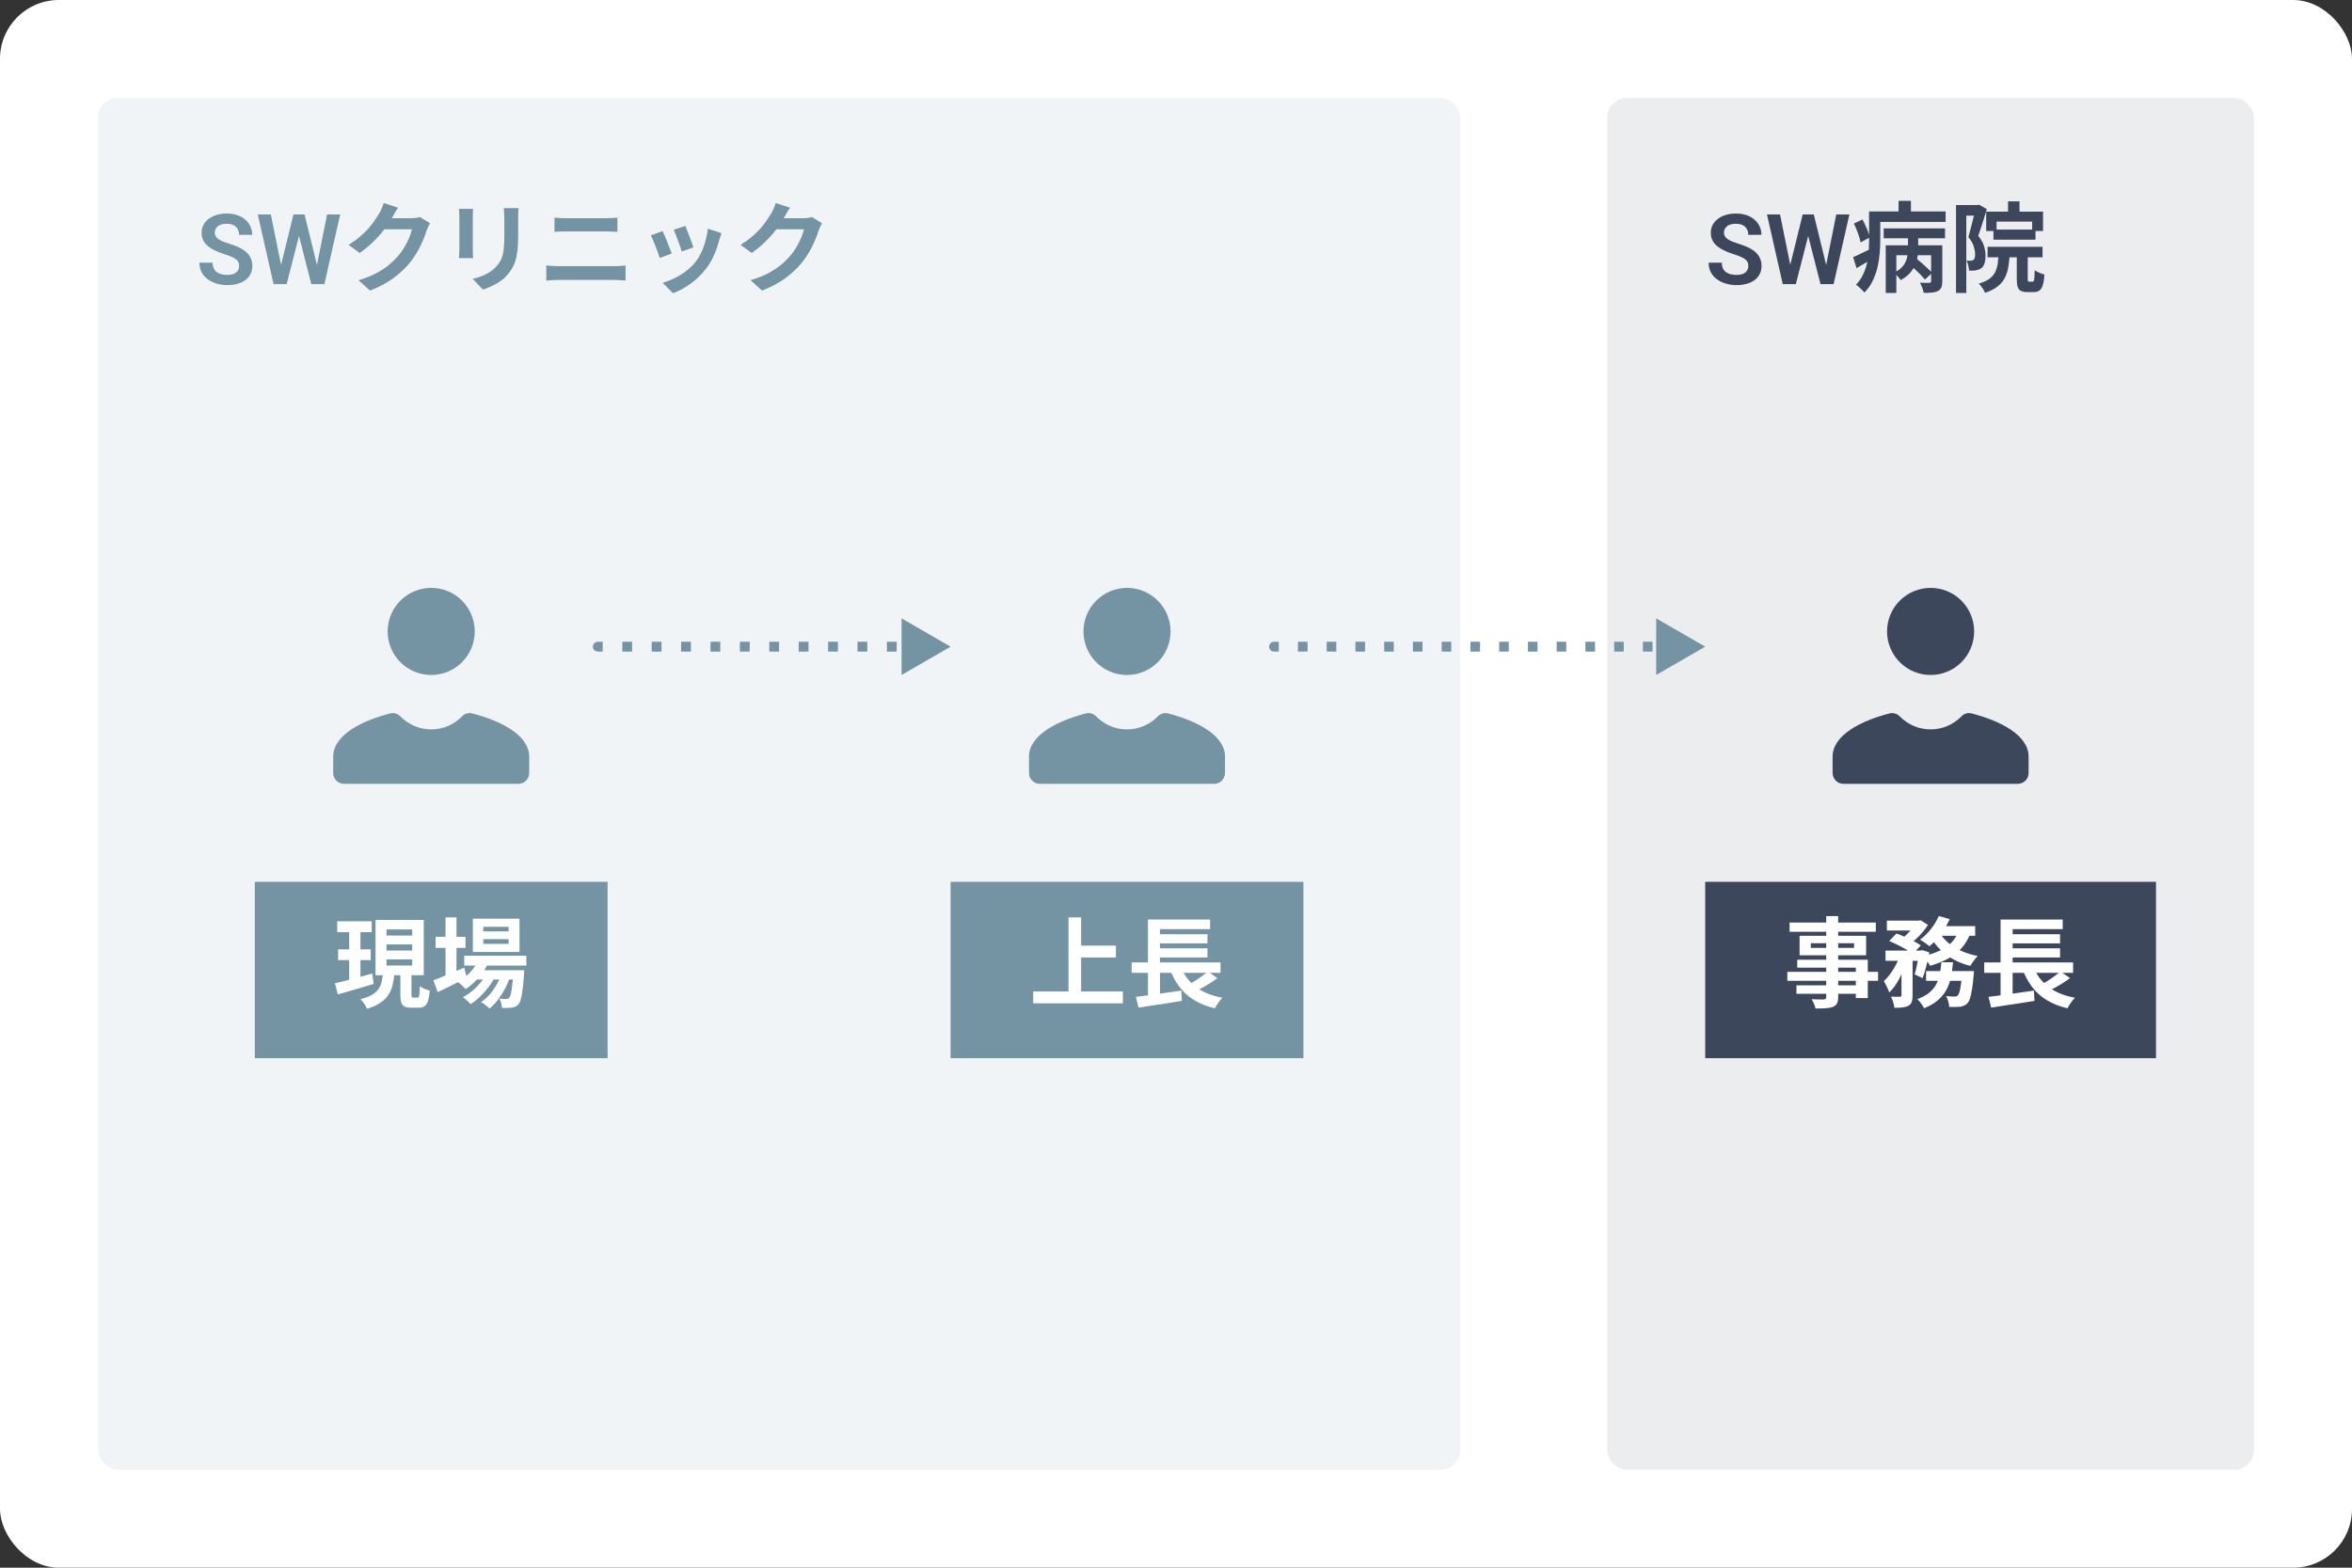
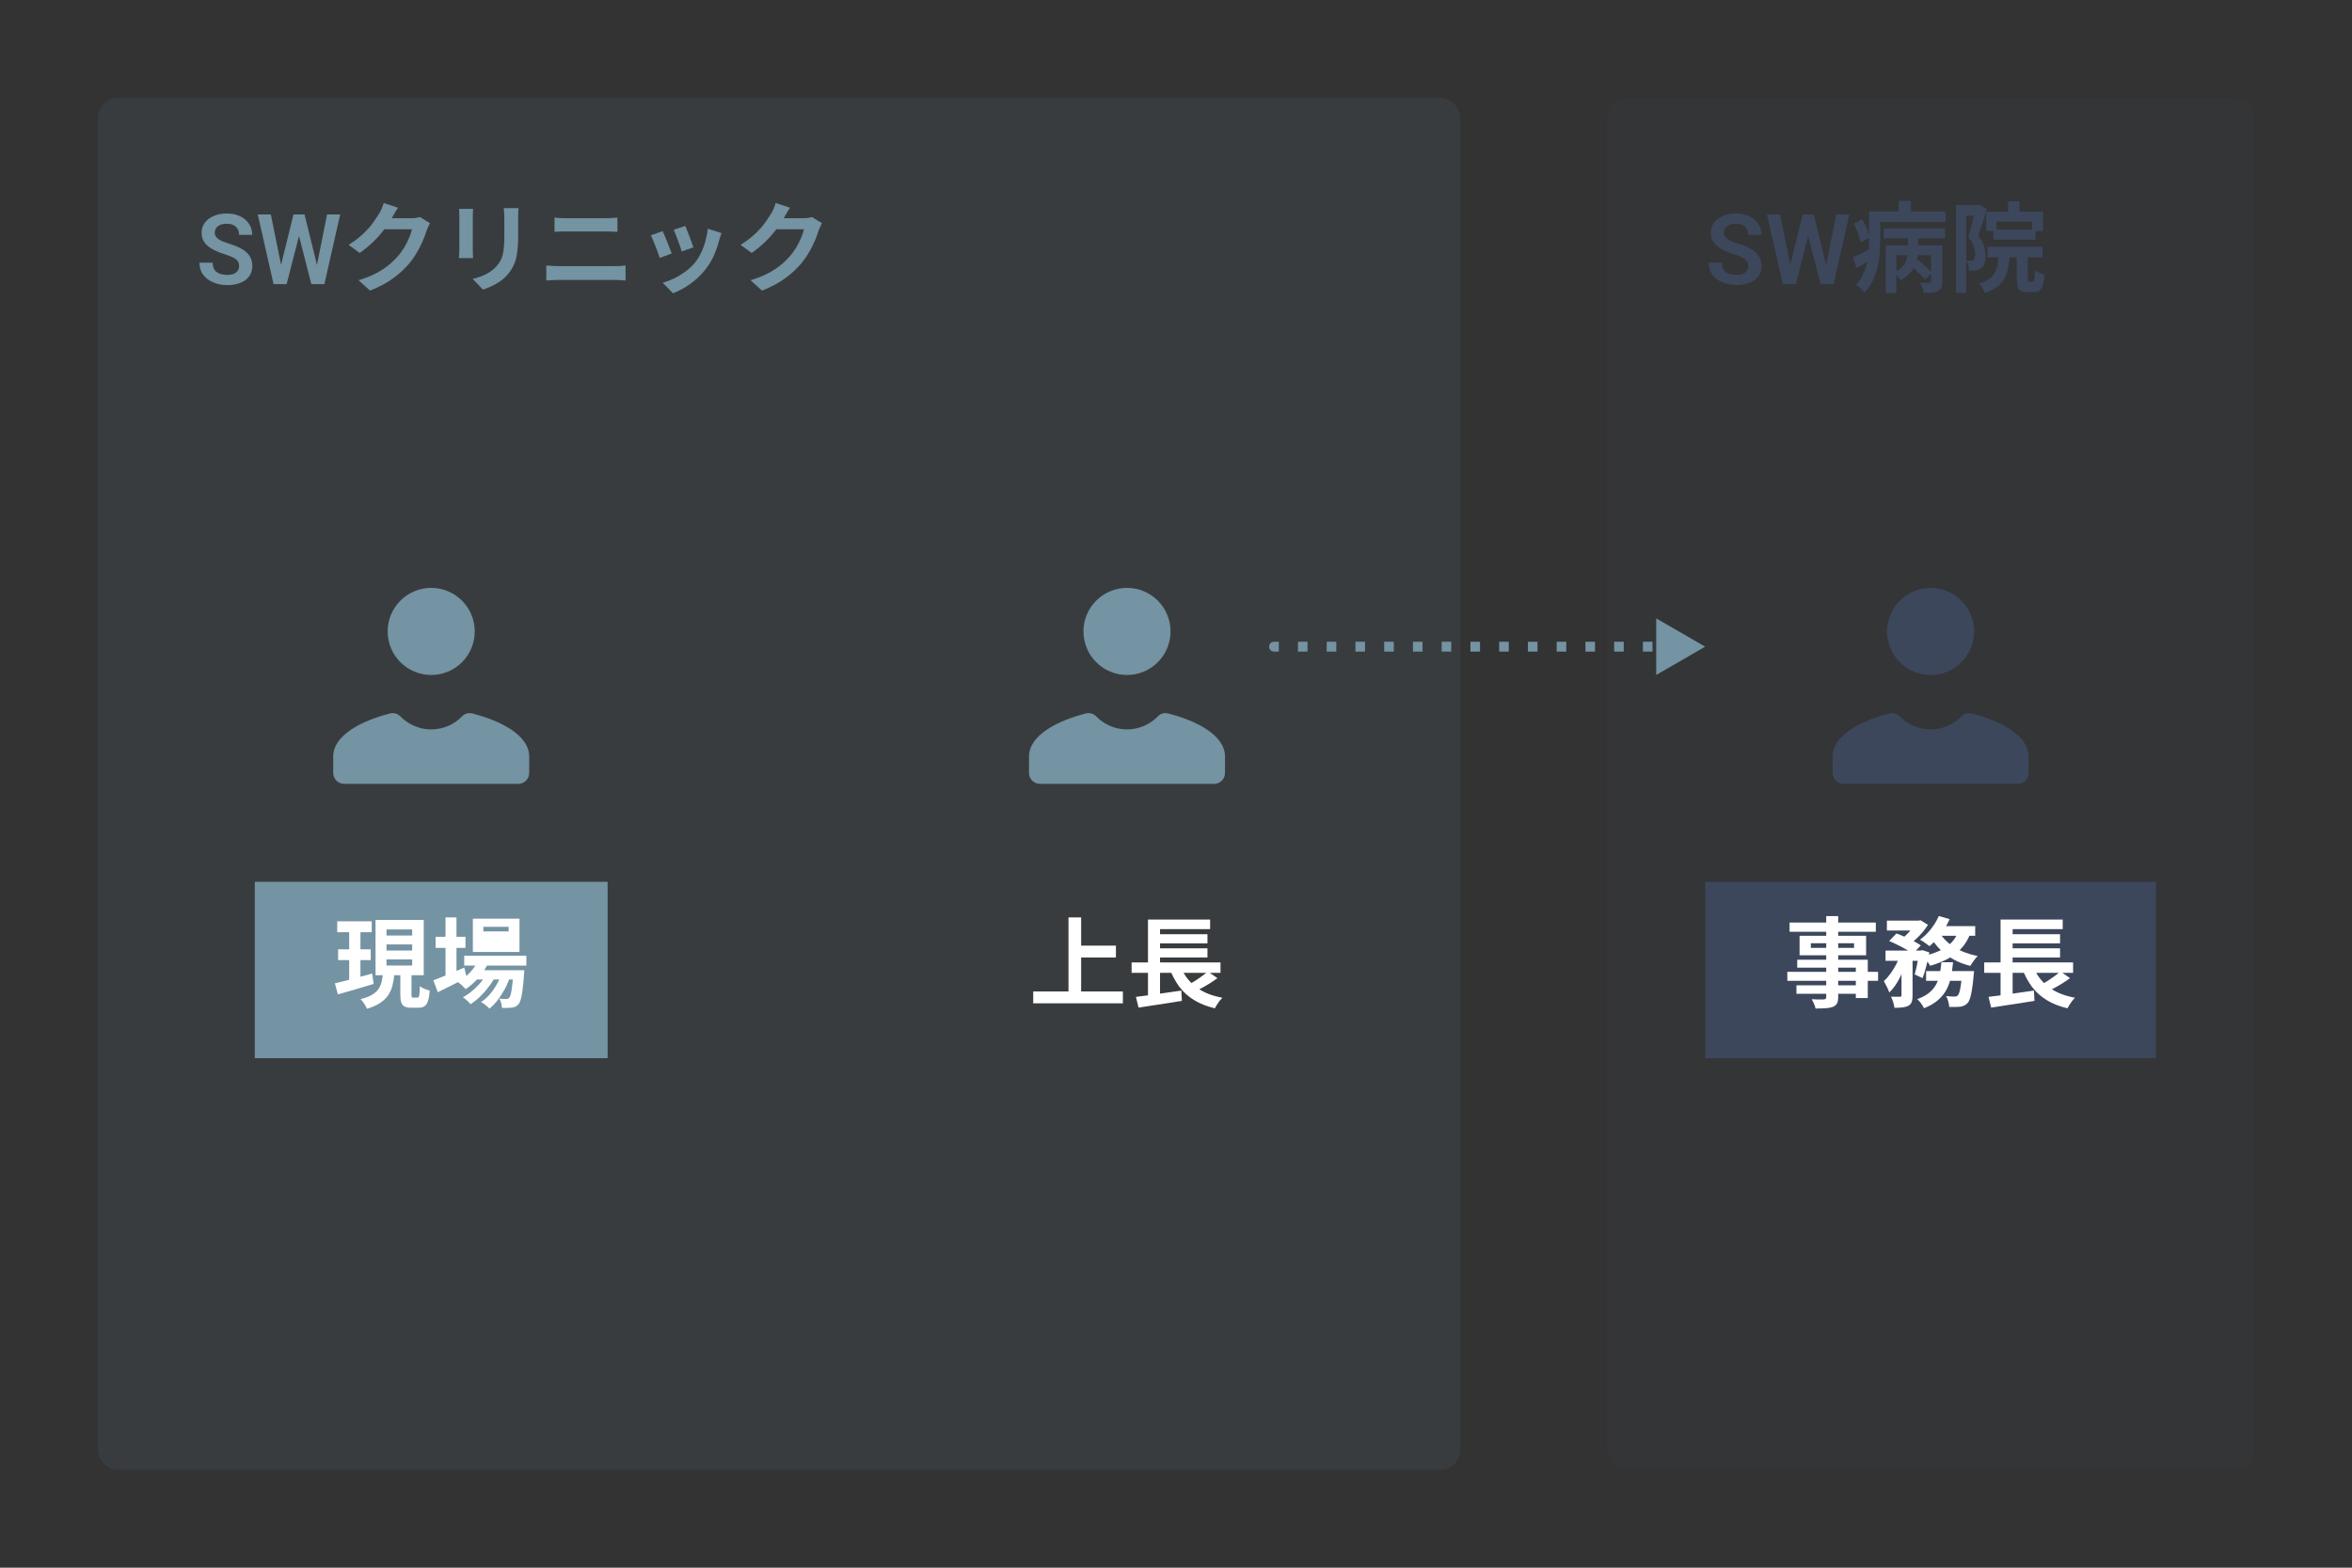
<svg xmlns="http://www.w3.org/2000/svg" width="240" height="160" viewBox="0 0 240 160" fill="none">
  <rect x="0" y="0" width="240" height="160" fill="#333333" stroke="none" />
-   <rect width="240" height="160" rx="6" fill="white" />
  <rect opacity="0.1" x="10" y="10" width="139" height="140" rx="2" fill="#7493A3" />
  <path d="M24.399 27.154C24.399 27.018 24.378 26.895 24.336 26.788C24.297 26.677 24.224 26.578 24.116 26.49C24.012 26.399 23.864 26.311 23.672 26.227C23.483 26.139 23.239 26.047 22.939 25.953C22.607 25.849 22.298 25.732 22.012 25.602C21.725 25.471 21.473 25.32 21.255 25.148C21.04 24.975 20.872 24.776 20.752 24.552C20.631 24.324 20.571 24.06 20.571 23.761C20.571 23.468 20.633 23.201 20.757 22.96C20.884 22.719 21.063 22.512 21.294 22.34C21.525 22.164 21.797 22.029 22.109 21.935C22.425 21.84 22.773 21.793 23.154 21.793C23.682 21.793 24.137 21.889 24.521 22.081C24.909 22.273 25.208 22.534 25.42 22.862C25.631 23.191 25.737 23.561 25.737 23.971H24.399C24.399 23.749 24.352 23.554 24.258 23.385C24.167 23.215 24.027 23.082 23.838 22.984C23.652 22.887 23.418 22.838 23.135 22.838C22.861 22.838 22.634 22.879 22.451 22.96C22.272 23.041 22.137 23.152 22.046 23.292C21.958 23.432 21.914 23.588 21.914 23.761C21.914 23.891 21.945 24.008 22.007 24.112C22.069 24.213 22.162 24.309 22.285 24.4C22.409 24.488 22.562 24.571 22.744 24.649C22.93 24.724 23.145 24.799 23.389 24.874C23.779 24.991 24.121 25.121 24.414 25.265C24.71 25.408 24.956 25.571 25.151 25.753C25.35 25.935 25.498 26.14 25.596 26.368C25.697 26.596 25.747 26.855 25.747 27.145C25.747 27.451 25.687 27.724 25.566 27.965C25.446 28.206 25.273 28.411 25.049 28.58C24.824 28.749 24.554 28.878 24.238 28.966C23.926 29.054 23.576 29.098 23.189 29.098C22.843 29.098 22.502 29.052 22.163 28.961C21.828 28.866 21.523 28.727 21.25 28.541C20.977 28.352 20.759 28.115 20.596 27.828C20.433 27.538 20.352 27.2 20.352 26.812H21.699C21.699 27.037 21.735 27.229 21.807 27.389C21.881 27.545 21.986 27.674 22.119 27.774C22.256 27.872 22.415 27.944 22.598 27.989C22.78 28.035 22.977 28.058 23.189 28.058C23.462 28.058 23.686 28.02 23.862 27.945C24.041 27.867 24.175 27.76 24.263 27.623C24.354 27.486 24.399 27.33 24.399 27.154ZM28.53 27.638L29.946 21.891H30.713L30.762 23.102L29.248 29H28.438L28.53 27.638ZM27.637 21.891L28.799 27.618V29H27.915L26.304 21.891H27.637ZM32.231 27.594L33.374 21.891H34.712L33.101 29H32.217L32.231 27.594ZM31.079 21.891L32.495 27.657L32.578 29H31.768L30.259 23.097L30.317 21.891H31.079ZM43.873 22.78C43.819 22.873 43.763 22.987 43.703 23.12C43.643 23.247 43.59 23.373 43.543 23.5C43.456 23.793 43.333 24.13 43.173 24.51C43.02 24.883 42.826 25.273 42.593 25.68C42.366 26.08 42.103 26.467 41.803 26.84C41.323 27.413 40.763 27.933 40.123 28.4C39.489 28.867 38.703 29.287 37.763 29.66L36.583 28.6C37.263 28.4 37.849 28.17 38.343 27.91C38.836 27.65 39.266 27.373 39.633 27.08C39.999 26.78 40.326 26.463 40.613 26.13C40.846 25.87 41.059 25.577 41.253 25.25C41.446 24.917 41.613 24.587 41.753 24.26C41.893 23.933 41.986 23.647 42.033 23.4H38.663L39.123 22.27C39.216 22.27 39.359 22.27 39.553 22.27C39.753 22.27 39.976 22.27 40.223 22.27C40.476 22.27 40.723 22.27 40.963 22.27C41.209 22.27 41.423 22.27 41.603 22.27C41.789 22.27 41.916 22.27 41.983 22.27C42.136 22.27 42.289 22.26 42.443 22.24C42.603 22.22 42.739 22.19 42.853 22.15L43.873 22.78ZM40.613 21.2C40.493 21.373 40.376 21.56 40.263 21.76C40.15 21.96 40.063 22.113 40.003 22.22C39.776 22.62 39.496 23.037 39.163 23.47C38.836 23.897 38.463 24.313 38.043 24.72C37.623 25.12 37.176 25.487 36.703 25.82L35.573 24.99C36.013 24.717 36.4 24.437 36.733 24.15C37.073 23.863 37.366 23.58 37.613 23.3C37.859 23.013 38.069 22.74 38.243 22.48C38.423 22.213 38.576 21.977 38.703 21.77C38.783 21.643 38.866 21.48 38.953 21.28C39.039 21.073 39.106 20.887 39.153 20.72L40.613 21.2ZM52.913 21.24C52.906 21.38 52.896 21.533 52.883 21.7C52.876 21.86 52.873 22.04 52.873 22.24C52.873 22.413 52.873 22.623 52.873 22.87C52.873 23.117 52.873 23.363 52.873 23.61C52.873 23.85 52.873 24.053 52.873 24.22C52.873 24.753 52.846 25.22 52.793 25.62C52.746 26.02 52.673 26.37 52.573 26.67C52.473 26.97 52.349 27.237 52.203 27.47C52.063 27.697 51.9 27.913 51.713 28.12C51.493 28.36 51.239 28.577 50.953 28.77C50.666 28.957 50.376 29.113 50.083 29.24C49.796 29.373 49.529 29.48 49.283 29.56L48.233 28.46C48.733 28.347 49.183 28.19 49.583 27.99C49.989 27.783 50.343 27.52 50.643 27.2C50.816 27.007 50.956 26.813 51.063 26.62C51.169 26.427 51.249 26.213 51.303 25.98C51.363 25.74 51.403 25.47 51.423 25.17C51.45 24.87 51.463 24.527 51.463 24.14C51.463 23.967 51.463 23.76 51.463 23.52C51.463 23.28 51.463 23.043 51.463 22.81C51.463 22.577 51.463 22.387 51.463 22.24C51.463 22.04 51.456 21.86 51.443 21.7C51.436 21.533 51.423 21.38 51.403 21.24H52.913ZM48.273 21.32C48.266 21.44 48.26 21.56 48.253 21.68C48.246 21.793 48.243 21.93 48.243 22.09C48.243 22.163 48.243 22.283 48.243 22.45C48.243 22.617 48.243 22.813 48.243 23.04C48.243 23.26 48.243 23.493 48.243 23.74C48.243 23.98 48.243 24.213 48.243 24.44C48.243 24.667 48.243 24.873 48.243 25.06C48.243 25.24 48.243 25.377 48.243 25.47C48.243 25.597 48.246 25.743 48.253 25.91C48.26 26.077 48.266 26.22 48.273 26.34H46.823C46.83 26.247 46.84 26.113 46.853 25.94C46.866 25.767 46.873 25.607 46.873 25.46C46.873 25.367 46.873 25.23 46.873 25.05C46.873 24.87 46.873 24.667 46.873 24.44C46.873 24.207 46.873 23.97 46.873 23.73C46.873 23.483 46.873 23.25 46.873 23.03C46.873 22.81 46.873 22.617 46.873 22.45C46.873 22.283 46.873 22.163 46.873 22.09C46.873 21.997 46.87 21.877 46.863 21.73C46.856 21.577 46.846 21.44 46.833 21.32H48.273ZM56.583 22.21C56.763 22.23 56.959 22.247 57.173 22.26C57.393 22.267 57.586 22.27 57.753 22.27C57.893 22.27 58.08 22.27 58.313 22.27C58.546 22.27 58.803 22.27 59.083 22.27C59.363 22.27 59.646 22.27 59.933 22.27C60.226 22.27 60.503 22.27 60.763 22.27C61.029 22.27 61.263 22.27 61.463 22.27C61.663 22.27 61.806 22.27 61.893 22.27C62.093 22.27 62.293 22.263 62.493 22.25C62.693 22.237 62.863 22.223 63.003 22.21V23.66C62.863 23.653 62.686 23.647 62.473 23.64C62.26 23.627 62.066 23.62 61.893 23.62C61.806 23.62 61.656 23.62 61.443 23.62C61.236 23.62 60.993 23.62 60.713 23.62C60.433 23.62 60.139 23.62 59.833 23.62C59.533 23.62 59.243 23.62 58.963 23.62C58.683 23.62 58.436 23.62 58.223 23.62C58.01 23.62 57.856 23.62 57.763 23.62C57.569 23.62 57.366 23.623 57.153 23.63C56.94 23.637 56.749 23.647 56.583 23.66V22.21ZM55.743 27.1C55.943 27.113 56.15 27.127 56.363 27.14C56.583 27.153 56.793 27.16 56.993 27.16C57.08 27.16 57.239 27.16 57.473 27.16C57.706 27.16 57.98 27.16 58.293 27.16C58.613 27.16 58.956 27.16 59.323 27.16C59.69 27.16 60.053 27.16 60.413 27.16C60.779 27.16 61.12 27.16 61.433 27.16C61.753 27.16 62.026 27.16 62.253 27.16C62.486 27.16 62.646 27.16 62.733 27.16C62.906 27.16 63.09 27.157 63.283 27.15C63.483 27.137 63.666 27.12 63.833 27.1V28.63C63.66 28.61 63.469 28.597 63.263 28.59C63.056 28.577 62.88 28.57 62.733 28.57C62.646 28.57 62.486 28.57 62.253 28.57C62.026 28.57 61.753 28.57 61.433 28.57C61.12 28.57 60.779 28.57 60.413 28.57C60.053 28.57 59.69 28.57 59.323 28.57C58.956 28.57 58.613 28.57 58.293 28.57C57.98 28.57 57.706 28.57 57.473 28.57C57.239 28.57 57.08 28.57 56.993 28.57C56.793 28.57 56.58 28.577 56.353 28.59C56.133 28.597 55.929 28.61 55.743 28.63V27.1ZM69.933 23.06C69.98 23.167 70.04 23.32 70.113 23.52C70.193 23.713 70.276 23.923 70.363 24.15C70.45 24.37 70.526 24.58 70.593 24.78C70.659 24.98 70.713 25.137 70.753 25.25L69.553 25.67C69.526 25.543 69.48 25.383 69.413 25.19C69.346 24.997 69.273 24.793 69.193 24.58C69.113 24.36 69.033 24.15 68.953 23.95C68.873 23.75 68.803 23.583 68.743 23.45L69.933 23.06ZM73.623 23.79C73.57 23.95 73.523 24.087 73.483 24.2C73.45 24.313 73.416 24.42 73.383 24.52C73.256 25.027 73.083 25.533 72.863 26.04C72.643 26.54 72.363 27.01 72.023 27.45C71.556 28.05 71.026 28.56 70.433 28.98C69.846 29.393 69.26 29.71 68.673 29.93L67.623 28.86C67.99 28.76 68.376 28.613 68.783 28.42C69.189 28.22 69.583 27.98 69.963 27.7C70.343 27.42 70.669 27.11 70.943 26.77C71.169 26.483 71.37 26.157 71.543 25.79C71.723 25.417 71.87 25.02 71.983 24.6C72.103 24.173 72.183 23.753 72.223 23.34L73.623 23.79ZM67.613 23.59C67.68 23.717 67.753 23.88 67.833 24.08C67.919 24.28 68.006 24.49 68.093 24.71C68.18 24.93 68.263 25.143 68.343 25.35C68.43 25.557 68.496 25.73 68.543 25.87L67.323 26.33C67.283 26.197 67.223 26.023 67.143 25.81C67.07 25.597 66.986 25.373 66.893 25.14C66.799 24.9 66.71 24.68 66.623 24.48C66.543 24.28 66.473 24.127 66.413 24.02L67.613 23.59ZM83.873 22.78C83.82 22.873 83.763 22.987 83.703 23.12C83.643 23.247 83.59 23.373 83.543 23.5C83.456 23.793 83.333 24.13 83.173 24.51C83.019 24.883 82.826 25.273 82.593 25.68C82.366 26.08 82.103 26.467 81.803 26.84C81.323 27.413 80.763 27.933 80.123 28.4C79.49 28.867 78.703 29.287 77.763 29.66L76.583 28.6C77.263 28.4 77.85 28.17 78.343 27.91C78.836 27.65 79.266 27.373 79.633 27.08C79.999 26.78 80.326 26.463 80.613 26.13C80.846 25.87 81.059 25.577 81.253 25.25C81.446 24.917 81.613 24.587 81.753 24.26C81.893 23.933 81.986 23.647 82.033 23.4H78.663L79.123 22.27C79.216 22.27 79.359 22.27 79.553 22.27C79.753 22.27 79.976 22.27 80.223 22.27C80.476 22.27 80.723 22.27 80.963 22.27C81.21 22.27 81.423 22.27 81.603 22.27C81.79 22.27 81.916 22.27 81.983 22.27C82.136 22.27 82.29 22.26 82.443 22.24C82.603 22.22 82.74 22.19 82.853 22.15L83.873 22.78ZM80.613 21.2C80.493 21.373 80.376 21.56 80.263 21.76C80.15 21.96 80.063 22.113 80.003 22.22C79.776 22.62 79.496 23.037 79.163 23.47C78.836 23.897 78.463 24.313 78.043 24.72C77.623 25.12 77.176 25.487 76.703 25.82L75.573 24.99C76.013 24.717 76.4 24.437 76.733 24.15C77.073 23.863 77.366 23.58 77.613 23.3C77.859 23.013 78.07 22.74 78.243 22.48C78.423 22.213 78.576 21.977 78.703 21.77C78.783 21.643 78.866 21.48 78.953 21.28C79.04 21.073 79.106 20.887 79.153 20.72L80.613 21.2Z" fill="#7493A3" />
  <rect opacity="0.1" x="164" y="10" width="66" height="140" rx="2" fill="#3C475C" />
  <path d="M178.399 27.154C178.399 27.018 178.378 26.895 178.336 26.788C178.297 26.677 178.224 26.578 178.116 26.49C178.012 26.399 177.864 26.311 177.672 26.227C177.483 26.139 177.239 26.047 176.939 25.953C176.607 25.849 176.298 25.732 176.012 25.602C175.725 25.471 175.473 25.32 175.255 25.148C175.04 24.975 174.872 24.776 174.752 24.552C174.632 24.324 174.571 24.06 174.571 23.761C174.571 23.468 174.633 23.201 174.757 22.96C174.884 22.719 175.063 22.512 175.294 22.34C175.525 22.164 175.797 22.029 176.109 21.935C176.425 21.84 176.773 21.793 177.154 21.793C177.682 21.793 178.137 21.889 178.521 22.081C178.909 22.273 179.208 22.534 179.42 22.862C179.632 23.191 179.737 23.561 179.737 23.971H178.399C178.399 23.749 178.352 23.554 178.258 23.385C178.167 23.215 178.027 23.082 177.838 22.984C177.652 22.887 177.418 22.838 177.135 22.838C176.861 22.838 176.633 22.879 176.451 22.96C176.272 23.041 176.137 23.152 176.046 23.292C175.958 23.432 175.914 23.588 175.914 23.761C175.914 23.891 175.945 24.008 176.007 24.112C176.069 24.213 176.161 24.309 176.285 24.4C176.409 24.488 176.562 24.571 176.744 24.649C176.93 24.724 177.145 24.799 177.389 24.874C177.779 24.991 178.121 25.121 178.414 25.265C178.71 25.408 178.956 25.571 179.151 25.753C179.35 25.935 179.498 26.14 179.596 26.368C179.697 26.596 179.747 26.855 179.747 27.145C179.747 27.451 179.687 27.724 179.566 27.965C179.446 28.206 179.273 28.411 179.049 28.58C178.824 28.749 178.554 28.878 178.238 28.966C177.926 29.054 177.576 29.098 177.188 29.098C176.843 29.098 176.502 29.052 176.163 28.961C175.828 28.866 175.523 28.727 175.25 28.541C174.977 28.352 174.758 28.115 174.596 27.828C174.433 27.538 174.352 27.2 174.352 26.812H175.699C175.699 27.037 175.735 27.229 175.807 27.389C175.882 27.545 175.986 27.674 176.119 27.774C176.256 27.872 176.415 27.944 176.598 27.989C176.78 28.035 176.977 28.058 177.188 28.058C177.462 28.058 177.687 28.02 177.862 27.945C178.041 27.867 178.175 27.76 178.263 27.623C178.354 27.486 178.399 27.33 178.399 27.154ZM182.53 27.638L183.946 21.891H184.713L184.762 23.102L183.248 29H182.438L182.53 27.638ZM181.637 21.891L182.799 27.618V29H181.915L180.304 21.891H181.637ZM186.231 27.594L187.374 21.891H188.712L187.101 29H186.217L186.231 27.594ZM185.079 21.891L186.495 27.657L186.578 29H185.768L184.259 23.097L184.317 21.891H185.079ZM192.213 23.31H198.473V24.32H192.213V23.31ZM194.823 26.96L195.523 26.36C195.709 26.507 195.903 26.67 196.103 26.85C196.309 27.03 196.506 27.21 196.693 27.39C196.886 27.563 197.039 27.717 197.153 27.85L196.423 28.53C196.309 28.39 196.163 28.227 195.983 28.04C195.803 27.853 195.609 27.667 195.403 27.48C195.203 27.293 195.009 27.12 194.823 26.96ZM192.423 25.04H197.513V26.05H193.503V29.9H192.423V25.04ZM197.053 25.04H198.193V28.73C198.193 28.983 198.159 29.187 198.093 29.34C198.033 29.493 197.916 29.613 197.743 29.7C197.569 29.787 197.363 29.84 197.123 29.86C196.889 29.887 196.613 29.897 196.293 29.89C196.273 29.737 196.223 29.56 196.143 29.36C196.069 29.16 195.993 28.99 195.913 28.85C196.113 28.857 196.306 28.863 196.493 28.87C196.686 28.87 196.813 28.867 196.873 28.86C196.939 28.86 196.986 28.85 197.013 28.83C197.039 28.803 197.053 28.763 197.053 28.71V25.04ZM194.693 23.65H195.733V25.43C195.733 25.703 195.706 25.983 195.653 26.27C195.606 26.557 195.516 26.84 195.383 27.12C195.256 27.4 195.076 27.667 194.843 27.92C194.609 28.167 194.309 28.39 193.943 28.59C193.876 28.477 193.773 28.343 193.633 28.19C193.499 28.037 193.376 27.913 193.263 27.82C193.583 27.68 193.836 27.513 194.023 27.32C194.216 27.127 194.359 26.923 194.453 26.71C194.553 26.49 194.616 26.27 194.643 26.05C194.676 25.83 194.693 25.62 194.693 25.42V23.65ZM191.373 21.58H198.533V22.65H191.373V21.58ZM190.723 21.58H191.863V24.57C191.863 24.97 191.843 25.407 191.803 25.88C191.763 26.353 191.686 26.83 191.573 27.31C191.459 27.783 191.296 28.24 191.083 28.68C190.869 29.12 190.589 29.513 190.243 29.86C190.189 29.78 190.106 29.687 189.993 29.58C189.886 29.473 189.776 29.37 189.663 29.27C189.556 29.17 189.463 29.1 189.383 29.06C189.689 28.747 189.929 28.403 190.103 28.03C190.283 27.657 190.416 27.273 190.503 26.88C190.596 26.48 190.656 26.083 190.683 25.69C190.709 25.29 190.723 24.913 190.723 24.56V21.58ZM193.733 20.5H194.993V22.29H193.733V20.5ZM189.173 22.82L190.043 22.4C190.209 22.687 190.363 23.003 190.503 23.35C190.643 23.69 190.736 23.987 190.783 24.24L189.853 24.74C189.826 24.567 189.776 24.37 189.703 24.15C189.636 23.93 189.556 23.707 189.463 23.48C189.376 23.247 189.279 23.027 189.173 22.82ZM189.093 26.24C189.333 26.147 189.613 26.02 189.933 25.86C190.259 25.7 190.596 25.537 190.943 25.37L191.223 26.31C190.929 26.49 190.629 26.67 190.323 26.85C190.023 27.03 189.729 27.203 189.443 27.37L189.093 26.24ZM204.903 20.55H206.073V22.13H204.903V20.55ZM202.673 21.6H208.473V23.58H207.363V22.62H203.733V23.58H202.673V21.6ZM203.413 23.43H207.703V24.46H203.413V23.43ZM202.813 25.19H208.423V26.26H202.813V25.19ZM203.943 25.7H205.083C205.063 26.24 205.016 26.73 204.943 27.17C204.876 27.603 204.756 27.993 204.583 28.34C204.416 28.68 204.169 28.977 203.843 29.23C203.516 29.49 203.086 29.71 202.553 29.89C202.519 29.79 202.466 29.68 202.393 29.56C202.326 29.447 202.249 29.333 202.163 29.22C202.076 29.107 201.993 29.017 201.913 28.95C202.366 28.817 202.726 28.653 202.993 28.46C203.259 28.267 203.456 28.04 203.583 27.78C203.716 27.513 203.806 27.21 203.853 26.87C203.899 26.523 203.929 26.133 203.943 25.7ZM205.793 25.58H206.913V28.42C206.913 28.573 206.919 28.667 206.933 28.7C206.953 28.733 206.999 28.75 207.073 28.75C207.093 28.75 207.126 28.75 207.173 28.75C207.219 28.75 207.263 28.75 207.303 28.75C207.349 28.75 207.386 28.75 207.413 28.75C207.459 28.75 207.496 28.723 207.523 28.67C207.556 28.617 207.579 28.507 207.593 28.34C207.606 28.167 207.616 27.91 207.623 27.57C207.696 27.63 207.789 27.69 207.903 27.75C208.023 27.81 208.146 27.863 208.273 27.91C208.406 27.957 208.519 27.993 208.613 28.02C208.586 28.487 208.529 28.85 208.443 29.11C208.363 29.37 208.249 29.55 208.103 29.65C207.963 29.757 207.773 29.81 207.533 29.81C207.493 29.81 207.443 29.81 207.383 29.81C207.323 29.81 207.259 29.81 207.193 29.81C207.133 29.81 207.073 29.81 207.013 29.81C206.953 29.81 206.903 29.81 206.863 29.81C206.576 29.81 206.353 29.767 206.193 29.68C206.039 29.593 205.933 29.447 205.873 29.24C205.819 29.04 205.793 28.77 205.793 28.43V25.58ZM199.593 20.93H201.953V22.01H200.643V29.9H199.593V20.93ZM201.593 20.93H201.783L201.953 20.89L202.733 21.34C202.653 21.62 202.563 21.923 202.463 22.25C202.363 22.577 202.259 22.897 202.153 23.21C202.053 23.523 201.956 23.81 201.863 24.07C202.169 24.45 202.369 24.81 202.463 25.15C202.556 25.49 202.603 25.807 202.603 26.1C202.603 26.42 202.566 26.687 202.493 26.9C202.426 27.113 202.313 27.277 202.153 27.39C202.073 27.443 201.983 27.487 201.883 27.52C201.789 27.553 201.689 27.58 201.583 27.6C201.396 27.62 201.176 27.627 200.923 27.62C200.916 27.48 200.889 27.31 200.843 27.11C200.803 26.91 200.743 26.74 200.663 26.6C200.756 26.607 200.836 26.61 200.903 26.61C200.976 26.61 201.043 26.61 201.103 26.61C201.223 26.603 201.316 26.573 201.383 26.52C201.443 26.473 201.483 26.403 201.503 26.31C201.529 26.21 201.543 26.09 201.543 25.95C201.543 25.717 201.496 25.45 201.403 25.15C201.316 24.85 201.133 24.533 200.853 24.2C200.919 23.973 200.986 23.727 201.053 23.46C201.126 23.187 201.196 22.913 201.263 22.64C201.336 22.367 201.399 22.113 201.453 21.88C201.513 21.64 201.559 21.44 201.593 21.28V20.93Z" fill="#3C475C" />
  <path d="M44 60C42.821 60 41.691 60.468 40.857 61.302C40.024 62.135 39.556 63.266 39.556 64.444C39.556 65.623 40.024 66.754 40.857 67.587C41.691 68.421 42.821 68.889 44 68.889C45.179 68.889 46.309 68.421 47.143 67.587C47.976 66.754 48.444 65.623 48.444 64.444C48.444 63.266 47.976 62.135 47.143 61.302C46.309 60.468 45.179 60 44 60ZM40.081 72.78C39.988 72.779 39.894 72.791 39.803 72.815C36.881 73.566 34 75.036 34 77.222V78.889C34 79.502 34.498 80 35.111 80H52.889C53.502 80 54 79.502 54 78.889V77.222C54 75.036 51.118 73.566 48.195 72.815C47.829 72.72 47.434 72.821 47.171 73.092C46.366 73.922 45.248 74.444 44 74.444C42.752 74.444 41.635 73.922 40.829 73.092C40.632 72.889 40.359 72.782 40.081 72.78Z" fill="#7493A3" />
  <rect width="36" height="18" transform="translate(26 90)" fill="#7493A3" />
-   <path d="M34.41 94.03H37.93V95.14H34.41V94.03ZM34.5 96.89H37.83V97.99H34.5V96.89ZM34.17 100.36C34.497 100.28 34.867 100.19 35.28 100.09C35.7 99.983 36.14 99.867 36.6 99.74C37.06 99.613 37.52 99.487 37.98 99.36L38.13 100.42C37.503 100.607 36.867 100.797 36.22 100.99C35.573 101.177 34.993 101.343 34.48 101.49L34.17 100.36ZM39.44 96.39V97.01H42.06V96.39H39.44ZM39.44 97.92V98.54H42.06V97.92H39.44ZM39.44 94.86V95.48H42.06V94.86H39.44ZM38.32 93.89H43.24V99.53H38.32V93.89ZM40.85 99.08H41.99V101.49C41.99 101.637 42 101.73 42.02 101.77C42.047 101.803 42.103 101.82 42.19 101.82C42.21 101.82 42.247 101.82 42.3 101.82C42.36 101.82 42.42 101.82 42.48 101.82C42.54 101.82 42.58 101.82 42.6 101.82C42.66 101.82 42.703 101.793 42.73 101.74C42.763 101.687 42.787 101.577 42.8 101.41C42.82 101.237 42.833 100.987 42.84 100.66C42.92 100.72 43.017 100.78 43.13 100.84C43.25 100.893 43.373 100.943 43.5 100.99C43.633 101.03 43.75 101.067 43.85 101.1C43.817 101.553 43.757 101.907 43.67 102.16C43.59 102.413 43.473 102.59 43.32 102.69C43.173 102.797 42.98 102.85 42.74 102.85C42.693 102.85 42.633 102.85 42.56 102.85C42.493 102.85 42.423 102.85 42.35 102.85C42.277 102.85 42.207 102.85 42.14 102.85C42.073 102.85 42.017 102.85 41.97 102.85C41.663 102.85 41.43 102.807 41.27 102.72C41.11 102.633 41 102.49 40.94 102.29C40.88 102.097 40.85 101.833 40.85 101.5V99.08ZM39.07 99.37H40.25C40.21 99.803 40.143 100.203 40.05 100.57C39.963 100.93 39.82 101.26 39.62 101.56C39.42 101.86 39.143 102.127 38.79 102.36C38.443 102.593 37.997 102.793 37.45 102.96C37.41 102.86 37.353 102.747 37.28 102.62C37.207 102.5 37.127 102.38 37.04 102.26C36.953 102.147 36.87 102.05 36.79 101.97C37.257 101.857 37.637 101.717 37.93 101.55C38.223 101.377 38.447 101.183 38.6 100.97C38.753 100.75 38.863 100.51 38.93 100.25C38.997 99.983 39.043 99.69 39.07 99.37ZM35.63 94.47H36.78V100.34L35.63 100.52V94.47ZM47.37 97.54H53.71V98.55H47.37V97.54ZM48.46 99.02H52.57V99.97H48.46V99.02ZM48.84 97.91L49.87 98.17C49.623 98.743 49.287 99.273 48.86 99.76C48.44 100.24 47.993 100.637 47.52 100.95C47.46 100.883 47.38 100.803 47.28 100.71C47.187 100.61 47.087 100.517 46.98 100.43C46.88 100.343 46.79 100.273 46.71 100.22C47.177 99.967 47.597 99.64 47.97 99.24C48.35 98.833 48.64 98.39 48.84 97.91ZM52.39 99.02H53.5C53.5 99.02 53.497 99.073 53.49 99.18C53.49 99.28 53.483 99.367 53.47 99.44C53.43 100.087 53.38 100.62 53.32 101.04C53.267 101.453 53.207 101.773 53.14 102C53.073 102.233 52.993 102.4 52.9 102.5C52.807 102.613 52.703 102.693 52.59 102.74C52.483 102.787 52.363 102.82 52.23 102.84C52.117 102.853 51.97 102.863 51.79 102.87C51.617 102.877 51.427 102.873 51.22 102.86C51.213 102.72 51.187 102.557 51.14 102.37C51.093 102.19 51.03 102.04 50.95 101.92C51.11 101.933 51.253 101.943 51.38 101.95C51.507 101.95 51.603 101.95 51.67 101.95C51.737 101.95 51.79 101.943 51.83 101.93C51.877 101.917 51.92 101.887 51.96 101.84C52.02 101.773 52.073 101.647 52.12 101.46C52.173 101.267 52.22 100.987 52.26 100.62C52.307 100.253 52.35 99.777 52.39 99.19V99.02ZM49.32 95.85V96.33H51.9V95.85H49.32ZM49.32 94.59V95.06H51.9V94.59H49.32ZM48.25 93.76H53.01V97.16H48.25V93.76ZM44.45 95.61H47.5V96.74H44.45V95.61ZM45.46 93.63H46.58V99.85H45.46V93.63ZM44.22 100.05C44.48 99.957 44.78 99.84 45.12 99.7C45.467 99.56 45.833 99.41 46.22 99.25C46.607 99.083 46.99 98.917 47.37 98.75L47.63 99.78C47.13 100.04 46.62 100.3 46.1 100.56C45.58 100.82 45.103 101.057 44.67 101.27L44.22 100.05ZM51.24 99.22L52.05 99.66C51.93 100.06 51.76 100.47 51.54 100.89C51.32 101.303 51.073 101.69 50.8 102.05C50.527 102.41 50.24 102.707 49.94 102.94C49.84 102.827 49.71 102.707 49.55 102.58C49.39 102.453 49.233 102.35 49.08 102.27C49.407 102.063 49.71 101.797 49.99 101.47C50.27 101.143 50.517 100.783 50.73 100.39C50.95 99.997 51.12 99.607 51.24 99.22ZM49.73 99.23L50.51 99.69C50.343 100.037 50.123 100.387 49.85 100.74C49.583 101.093 49.29 101.423 48.97 101.73C48.65 102.037 48.33 102.29 48.01 102.49C47.917 102.37 47.797 102.243 47.65 102.11C47.51 101.977 47.37 101.867 47.23 101.78C47.557 101.613 47.88 101.393 48.2 101.12C48.527 100.847 48.823 100.547 49.09 100.22C49.357 99.887 49.57 99.557 49.73 99.23Z" fill="white" />
+   <path d="M34.41 94.03H37.93V95.14H34.41V94.03ZM34.5 96.89H37.83V97.99H34.5V96.89ZM34.17 100.36C34.497 100.28 34.867 100.19 35.28 100.09C35.7 99.983 36.14 99.867 36.6 99.74C37.06 99.613 37.52 99.487 37.98 99.36L38.13 100.42C37.503 100.607 36.867 100.797 36.22 100.99C35.573 101.177 34.993 101.343 34.48 101.49L34.17 100.36ZM39.44 96.39V97.01H42.06V96.39H39.44ZM39.44 97.92V98.54H42.06V97.92H39.44ZM39.44 94.86V95.48H42.06V94.86H39.44ZM38.32 93.89H43.24V99.53H38.32V93.89ZM40.85 99.08H41.99V101.49C41.99 101.637 42 101.73 42.02 101.77C42.047 101.803 42.103 101.82 42.19 101.82C42.21 101.82 42.247 101.82 42.3 101.82C42.36 101.82 42.42 101.82 42.48 101.82C42.54 101.82 42.58 101.82 42.6 101.82C42.66 101.82 42.703 101.793 42.73 101.74C42.763 101.687 42.787 101.577 42.8 101.41C42.82 101.237 42.833 100.987 42.84 100.66C42.92 100.72 43.017 100.78 43.13 100.84C43.25 100.893 43.373 100.943 43.5 100.99C43.633 101.03 43.75 101.067 43.85 101.1C43.817 101.553 43.757 101.907 43.67 102.16C43.59 102.413 43.473 102.59 43.32 102.69C43.173 102.797 42.98 102.85 42.74 102.85C42.693 102.85 42.633 102.85 42.56 102.85C42.493 102.85 42.423 102.85 42.35 102.85C42.277 102.85 42.207 102.85 42.14 102.85C42.073 102.85 42.017 102.85 41.97 102.85C41.663 102.85 41.43 102.807 41.27 102.72C41.11 102.633 41 102.49 40.94 102.29C40.88 102.097 40.85 101.833 40.85 101.5V99.08ZM39.07 99.37H40.25C40.21 99.803 40.143 100.203 40.05 100.57C39.963 100.93 39.82 101.26 39.62 101.56C39.42 101.86 39.143 102.127 38.79 102.36C38.443 102.593 37.997 102.793 37.45 102.96C37.41 102.86 37.353 102.747 37.28 102.62C37.207 102.5 37.127 102.38 37.04 102.26C36.953 102.147 36.87 102.05 36.79 101.97C37.257 101.857 37.637 101.717 37.93 101.55C38.223 101.377 38.447 101.183 38.6 100.97C38.753 100.75 38.863 100.51 38.93 100.25C38.997 99.983 39.043 99.69 39.07 99.37ZM35.63 94.47H36.78V100.34L35.63 100.52V94.47ZM47.37 97.54H53.71V98.55H47.37V97.54ZM48.46 99.02H52.57V99.97H48.46V99.02ZM48.84 97.91L49.87 98.17C49.623 98.743 49.287 99.273 48.86 99.76C48.44 100.24 47.993 100.637 47.52 100.95C47.46 100.883 47.38 100.803 47.28 100.71C47.187 100.61 47.087 100.517 46.98 100.43C46.88 100.343 46.79 100.273 46.71 100.22C47.177 99.967 47.597 99.64 47.97 99.24C48.35 98.833 48.64 98.39 48.84 97.91ZM52.39 99.02H53.5C53.5 99.02 53.497 99.073 53.49 99.18C53.49 99.28 53.483 99.367 53.47 99.44C53.43 100.087 53.38 100.62 53.32 101.04C53.267 101.453 53.207 101.773 53.14 102C53.073 102.233 52.993 102.4 52.9 102.5C52.807 102.613 52.703 102.693 52.59 102.74C52.483 102.787 52.363 102.82 52.23 102.84C52.117 102.853 51.97 102.863 51.79 102.87C51.617 102.877 51.427 102.873 51.22 102.86C51.213 102.72 51.187 102.557 51.14 102.37C51.093 102.19 51.03 102.04 50.95 101.92C51.11 101.933 51.253 101.943 51.38 101.95C51.507 101.95 51.603 101.95 51.67 101.95C51.737 101.95 51.79 101.943 51.83 101.93C51.877 101.917 51.92 101.887 51.96 101.84C52.02 101.773 52.073 101.647 52.12 101.46C52.173 101.267 52.22 100.987 52.26 100.62C52.307 100.253 52.35 99.777 52.39 99.19V99.02ZM49.32 95.85V96.33H51.9H49.32ZM49.32 94.59V95.06H51.9V94.59H49.32ZM48.25 93.76H53.01V97.16H48.25V93.76ZM44.45 95.61H47.5V96.74H44.45V95.61ZM45.46 93.63H46.58V99.85H45.46V93.63ZM44.22 100.05C44.48 99.957 44.78 99.84 45.12 99.7C45.467 99.56 45.833 99.41 46.22 99.25C46.607 99.083 46.99 98.917 47.37 98.75L47.63 99.78C47.13 100.04 46.62 100.3 46.1 100.56C45.58 100.82 45.103 101.057 44.67 101.27L44.22 100.05ZM51.24 99.22L52.05 99.66C51.93 100.06 51.76 100.47 51.54 100.89C51.32 101.303 51.073 101.69 50.8 102.05C50.527 102.41 50.24 102.707 49.94 102.94C49.84 102.827 49.71 102.707 49.55 102.58C49.39 102.453 49.233 102.35 49.08 102.27C49.407 102.063 49.71 101.797 49.99 101.47C50.27 101.143 50.517 100.783 50.73 100.39C50.95 99.997 51.12 99.607 51.24 99.22ZM49.73 99.23L50.51 99.69C50.343 100.037 50.123 100.387 49.85 100.74C49.583 101.093 49.29 101.423 48.97 101.73C48.65 102.037 48.33 102.29 48.01 102.49C47.917 102.37 47.797 102.243 47.65 102.11C47.51 101.977 47.37 101.867 47.23 101.78C47.557 101.613 47.88 101.393 48.2 101.12C48.527 100.847 48.823 100.547 49.09 100.22C49.357 99.887 49.57 99.557 49.73 99.23Z" fill="white" />
  <path d="M115 60C113.821 60 112.691 60.468 111.857 61.302C111.024 62.135 110.556 63.266 110.556 64.444C110.556 65.623 111.024 66.754 111.857 67.587C112.691 68.421 113.821 68.889 115 68.889C116.179 68.889 117.309 68.421 118.143 67.587C118.976 66.754 119.444 65.623 119.444 64.444C119.444 63.266 118.976 62.135 118.143 61.302C117.309 60.468 116.179 60 115 60ZM111.081 72.78C110.988 72.779 110.894 72.791 110.803 72.815C107.881 73.566 105 75.036 105 77.222V78.889C105 79.502 105.498 80 106.111 80H123.889C124.502 80 125 79.502 125 78.889V77.222C125 75.036 122.118 73.566 119.195 72.815C118.829 72.72 118.434 72.821 118.171 73.092C117.366 73.922 116.248 74.444 115 74.444C113.752 74.444 112.635 73.922 111.829 73.092C111.632 72.889 111.359 72.782 111.081 72.78Z" fill="#7493A3" />
-   <rect width="36" height="18" transform="translate(97 90)" fill="#7493A3" />
  <path d="M109.71 96.51H113.87V97.72H109.71V96.51ZM105.43 101.19H114.58V102.4H105.43V101.19ZM109.03 93.63H110.32V101.86H109.03V93.63ZM115.47 98.23H124.54V99.29H115.47V98.23ZM117.8 95.35H123.21V96.28H117.8V95.35ZM117.8 96.79H123.21V97.72H117.8V96.79ZM115.91 101.74C116.303 101.693 116.753 101.637 117.26 101.57C117.773 101.497 118.31 101.42 118.87 101.34C119.437 101.26 119.993 101.18 120.54 101.1L120.6 102.15C120.087 102.23 119.567 102.313 119.04 102.4C118.513 102.487 118.007 102.563 117.52 102.63C117.033 102.703 116.587 102.773 116.18 102.84L115.91 101.74ZM120.42 98.53C120.747 99.403 121.263 100.12 121.97 100.68C122.677 101.24 123.597 101.623 124.73 101.83C124.643 101.917 124.55 102.023 124.45 102.15C124.357 102.277 124.267 102.407 124.18 102.54C124.093 102.673 124.023 102.797 123.97 102.91C123.15 102.717 122.443 102.437 121.85 102.07C121.257 101.71 120.753 101.257 120.34 100.71C119.933 100.163 119.593 99.523 119.32 98.79L120.42 98.53ZM123.26 99.16L124.23 99.83C123.983 100.01 123.723 100.187 123.45 100.36C123.183 100.527 122.913 100.683 122.64 100.83C122.367 100.977 122.113 101.107 121.88 101.22L121.08 100.6C121.313 100.48 121.563 100.34 121.83 100.18C122.097 100.013 122.353 99.84 122.6 99.66C122.853 99.48 123.073 99.313 123.26 99.16ZM117.14 93.85H123.48V94.83H118.37V98.67H117.14V93.85ZM117.14 98.55H118.37V101.87L117.14 102V98.55Z" fill="white" />
  <path d="M197 60C195.821 60 194.691 60.468 193.857 61.302C193.024 62.135 192.556 63.266 192.556 64.444C192.556 65.623 193.024 66.754 193.857 67.587C194.691 68.421 195.821 68.889 197 68.889C198.179 68.889 199.309 68.421 200.143 67.587C200.976 66.754 201.444 65.623 201.444 64.444C201.444 63.266 200.976 62.135 200.143 61.302C199.309 60.468 198.179 60 197 60ZM193.081 72.78C192.988 72.779 192.894 72.791 192.803 72.815C189.881 73.566 187 75.036 187 77.222V78.889C187 79.502 187.498 80 188.111 80H205.889C206.502 80 207 79.502 207 78.889V77.222C207 75.036 204.118 73.566 201.195 72.815C200.829 72.72 200.434 72.821 200.171 73.092C199.366 73.922 198.248 74.444 197 74.444C195.752 74.444 194.635 73.922 193.829 73.092C193.632 72.889 193.359 72.782 193.081 72.78Z" fill="#3C475C" />
  <rect width="46" height="18" transform="translate(174 90)" fill="#3C475C" />
  <path d="M186.35 93.5H187.57V101.75C187.57 102.043 187.53 102.263 187.45 102.41C187.37 102.557 187.233 102.673 187.04 102.76C186.847 102.833 186.607 102.88 186.32 102.9C186.04 102.92 185.687 102.93 185.26 102.93C185.233 102.79 185.18 102.627 185.1 102.44C185.02 102.26 184.94 102.107 184.86 101.98C185.027 101.987 185.193 101.993 185.36 102C185.527 102 185.677 102 185.81 102C185.95 102 186.047 102 186.1 102C186.193 101.993 186.257 101.973 186.29 101.94C186.33 101.907 186.35 101.843 186.35 101.75V93.5ZM182.61 94.16H191.41V95.1H182.61V94.16ZM184.78 96.27V96.74H189.19V96.27H184.78ZM183.63 95.51H190.42V97.5H183.63V95.51ZM183.39 97.95H190.59V101.86H189.37V98.76H183.39V97.95ZM182.38 99.19H191.64V100.1H182.38V99.19ZM183.31 100.56H190.03V101.43H183.31V100.56ZM192.54 93.96H195.81V94.97H192.54V93.96ZM196.54 99.11H200.6V100.1H196.54V99.11ZM192.4 97.02H196.12V98.06H192.4V97.02ZM194.03 97.45H195.16V101.6C195.16 101.873 195.13 102.093 195.07 102.26C195.017 102.427 194.903 102.557 194.73 102.65C194.557 102.737 194.353 102.793 194.12 102.82C193.887 102.847 193.617 102.86 193.31 102.86C193.29 102.693 193.247 102.5 193.18 102.28C193.113 102.067 193.04 101.88 192.96 101.72C193.153 101.727 193.337 101.73 193.51 101.73C193.683 101.73 193.803 101.73 193.87 101.73C193.93 101.723 193.97 101.713 193.99 101.7C194.017 101.68 194.03 101.64 194.03 101.58V97.45ZM200.22 99.11H201.43C201.43 99.11 201.427 99.167 201.42 99.28C201.413 99.387 201.403 99.48 201.39 99.56C201.343 100.14 201.287 100.62 201.22 101C201.16 101.373 201.093 101.673 201.02 101.9C200.947 102.12 200.86 102.283 200.76 102.39C200.653 102.503 200.54 102.583 200.42 102.63C200.307 102.683 200.177 102.723 200.03 102.75C199.91 102.763 199.75 102.77 199.55 102.77C199.35 102.777 199.133 102.777 198.9 102.77C198.893 102.597 198.86 102.407 198.8 102.2C198.747 101.993 198.673 101.813 198.58 101.66C198.76 101.68 198.927 101.693 199.08 101.7C199.24 101.707 199.36 101.71 199.44 101.71C199.52 101.71 199.583 101.703 199.63 101.69C199.677 101.67 199.723 101.64 199.77 101.6C199.83 101.54 199.887 101.427 199.94 101.26C199.993 101.087 200.043 100.837 200.09 100.51C200.137 100.183 200.18 99.767 200.22 99.26V99.11ZM198.1 98.21H199.29C199.243 98.723 199.173 99.213 199.08 99.68C198.993 100.14 198.847 100.57 198.64 100.97C198.433 101.37 198.143 101.733 197.77 102.06C197.403 102.387 196.923 102.667 196.33 102.9C196.263 102.76 196.163 102.597 196.03 102.41C195.897 102.23 195.767 102.083 195.64 101.97C196.16 101.783 196.573 101.56 196.88 101.3C197.193 101.033 197.43 100.74 197.59 100.42C197.757 100.1 197.873 99.753 197.94 99.38C198.013 99.007 198.067 98.617 198.1 98.21ZM192.77 96.04L193.52 95.27C193.793 95.37 194.083 95.49 194.39 95.63C194.703 95.77 195 95.913 195.28 96.06C195.567 96.207 195.807 96.35 196 96.49L195.19 97.35C195.017 97.21 194.793 97.063 194.52 96.91C194.247 96.75 193.953 96.593 193.64 96.44C193.333 96.287 193.043 96.153 192.77 96.04ZM195.83 97.02H195.98L196.14 96.97L196.87 97.2C196.79 97.653 196.687 98.12 196.56 98.6C196.44 99.08 196.313 99.49 196.18 99.83L195.37 99.45C195.463 99.157 195.55 98.8 195.63 98.38C195.717 97.96 195.783 97.563 195.83 97.19V97.02ZM199.83 95.01L201.08 95.2C200.86 95.813 200.55 96.34 200.15 96.78C199.757 97.213 199.29 97.573 198.75 97.86C198.21 98.147 197.61 98.383 196.95 98.57C196.91 98.483 196.843 98.377 196.75 98.25C196.663 98.123 196.57 98 196.47 97.88C196.377 97.753 196.29 97.653 196.21 97.58C196.823 97.453 197.373 97.28 197.86 97.06C198.353 96.84 198.767 96.563 199.1 96.23C199.44 95.89 199.683 95.483 199.83 95.01ZM197.84 93.49L198.95 93.81C198.79 94.163 198.597 94.51 198.37 94.85C198.143 95.19 197.903 95.51 197.65 95.81C197.403 96.103 197.15 96.357 196.89 96.57C196.817 96.503 196.72 96.43 196.6 96.35C196.48 96.263 196.36 96.18 196.24 96.1C196.12 96.02 196.013 95.953 195.92 95.9C196.313 95.62 196.68 95.267 197.02 94.84C197.36 94.407 197.633 93.957 197.84 93.49ZM197.97 95.27C198.203 95.643 198.507 95.983 198.88 96.29C199.26 96.597 199.697 96.86 200.19 97.08C200.69 97.293 201.23 97.457 201.81 97.57C201.73 97.643 201.64 97.743 201.54 97.87C201.447 97.99 201.357 98.113 201.27 98.24C201.183 98.367 201.11 98.48 201.05 98.58C200.437 98.427 199.873 98.21 199.36 97.93C198.853 97.65 198.397 97.313 197.99 96.92C197.59 96.527 197.253 96.08 196.98 95.58L197.97 95.27ZM193.92 97.38L194.69 97.67C194.563 98.11 194.403 98.56 194.21 99.02C194.023 99.48 193.81 99.907 193.57 100.3C193.33 100.693 193.067 101.023 192.78 101.29C192.727 101.117 192.643 100.92 192.53 100.7C192.423 100.48 192.323 100.29 192.23 100.13C192.47 99.917 192.697 99.66 192.91 99.36C193.13 99.06 193.327 98.74 193.5 98.4C193.673 98.053 193.813 97.713 193.92 97.38ZM197.81 94.52H201.55V95.51H197.33L197.81 94.52ZM195.53 93.96H195.78L195.97 93.92L196.73 94.39C196.583 94.63 196.403 94.877 196.19 95.13C195.977 95.383 195.747 95.623 195.5 95.85C195.26 96.07 195.02 96.263 194.78 96.43C194.673 96.33 194.543 96.227 194.39 96.12C194.243 96.013 194.11 95.923 193.99 95.85C194.203 95.703 194.407 95.533 194.6 95.34C194.8 95.14 194.98 94.937 195.14 94.73C195.307 94.523 195.437 94.337 195.53 94.17V93.96ZM202.47 98.23H211.54V99.29H202.47V98.23ZM204.8 95.35H210.21V96.28H204.8V95.35ZM204.8 96.79H210.21V97.72H204.8V96.79ZM202.91 101.74C203.303 101.693 203.753 101.637 204.26 101.57C204.773 101.497 205.31 101.42 205.87 101.34C206.437 101.26 206.993 101.18 207.54 101.1L207.6 102.15C207.087 102.23 206.567 102.313 206.04 102.4C205.513 102.487 205.007 102.563 204.52 102.63C204.033 102.703 203.587 102.773 203.18 102.84L202.91 101.74ZM207.42 98.53C207.747 99.403 208.263 100.12 208.97 100.68C209.677 101.24 210.597 101.623 211.73 101.83C211.643 101.917 211.55 102.023 211.45 102.15C211.357 102.277 211.267 102.407 211.18 102.54C211.093 102.673 211.023 102.797 210.97 102.91C210.15 102.717 209.443 102.437 208.85 102.07C208.257 101.71 207.753 101.257 207.34 100.71C206.933 100.163 206.593 99.523 206.32 98.79L207.42 98.53ZM210.26 99.16L211.23 99.83C210.983 100.01 210.723 100.187 210.45 100.36C210.183 100.527 209.913 100.683 209.64 100.83C209.367 100.977 209.113 101.107 208.88 101.22L208.08 100.6C208.313 100.48 208.563 100.34 208.83 100.18C209.097 100.013 209.353 99.84 209.6 99.66C209.853 99.48 210.073 99.313 210.26 99.16ZM204.14 93.85H210.48V94.83H205.37V98.67H204.14V93.85ZM204.14 98.55H205.37V101.87L204.14 102V98.55Z" fill="white" />
-   <path d="M61 65.5C60.724 65.5 60.5 65.724 60.5 66C60.5 66.276 60.724 66.5 61 66.5L61 65.5ZM97 66L92 63.113L92 68.887L97 66ZM61 66.5L61.5 66.5L61.5 65.5L61 65.5L61 66.5ZM63.5 66.5L64.5 66.5L64.5 65.5L63.5 65.5L63.5 66.5ZM66.5 66.5L67.5 66.5L67.5 65.5L66.5 65.5L66.5 66.5ZM69.5 66.5L70.5 66.5L70.5 65.5L69.5 65.5L69.5 66.5ZM72.5 66.5L73.5 66.5L73.5 65.5L72.5 65.5L72.5 66.5ZM75.5 66.5L76.5 66.5L76.5 65.5L75.5 65.5L75.5 66.5ZM78.5 66.5L79.5 66.5L79.5 65.5L78.5 65.5L78.5 66.5ZM81.5 66.5L82.5 66.5L82.5 65.5L81.5 65.5L81.5 66.5ZM84.5 66.5L85.5 66.5L85.5 65.5L84.5 65.5L84.5 66.5ZM87.5 66.5L88.5 66.5L88.5 65.5L87.5 65.5L87.5 66.5ZM90.5 66.5L91.5 66.5L91.5 65.5L90.5 65.5L90.5 66.5ZM93.5 66.5L94.5 66.5L94.5 65.5L93.5 65.5L93.5 66.5ZM61 65.5C60.724 65.5 60.5 65.724 60.5 66C60.5 66.276 60.724 66.5 61 66.5L61 65.5ZM97 66L92 63.113L92 68.887L97 66ZM61 66.5L61.5 66.5L61.5 65.5L61 65.5L61 66.5ZM63.5 66.5L64.5 66.5L64.5 65.5L63.5 65.5L63.5 66.5ZM66.5 66.5L67.5 66.5L67.5 65.5L66.5 65.5L66.5 66.5ZM69.5 66.5L70.5 66.5L70.5 65.5L69.5 65.5L69.5 66.5ZM72.5 66.5L73.5 66.5L73.5 65.5L72.5 65.5L72.5 66.5ZM75.5 66.5L76.5 66.5L76.5 65.5L75.5 65.5L75.5 66.5ZM78.5 66.5L79.5 66.5L79.5 65.5L78.5 65.5L78.5 66.5ZM81.5 66.5L82.5 66.5L82.5 65.5L81.5 65.5L81.5 66.5ZM84.5 66.5L85.5 66.5L85.5 65.5L84.5 65.5L84.5 66.5ZM87.5 66.5L88.5 66.5L88.5 65.5L87.5 65.5L87.5 66.5ZM90.5 66.5L91.5 66.5L91.5 65.5L90.5 65.5L90.5 66.5ZM93.5 66.5L94.5 66.5L94.5 65.5L93.5 65.5L93.5 66.5Z" fill="#7493A3" />
  <path d="M130 65.5C129.724 65.5 129.5 65.724 129.5 66C129.5 66.276 129.724 66.5 130 66.5L130 65.5ZM174 66L169 63.113L169 68.887L174 66ZM130 66.5L130.489 66.5L130.489 65.5L130 65.5L130 66.5ZM132.444 66.5L133.422 66.5L133.422 65.5L132.444 65.5L132.444 66.5ZM135.378 66.5L136.356 66.5L136.356 65.5L135.378 65.5L135.378 66.5ZM138.311 66.5L139.289 66.5L139.289 65.5L138.311 65.5L138.311 66.5ZM141.244 66.5L142.222 66.5L142.222 65.5L141.244 65.5L141.244 66.5ZM144.178 66.5L145.156 66.5L145.156 65.5L144.178 65.5L144.178 66.5ZM147.111 66.5L148.089 66.5L148.089 65.5L147.111 65.5L147.111 66.5ZM150.044 66.5L151.022 66.5L151.022 65.5L150.044 65.5L150.044 66.5ZM152.978 66.5L153.956 66.5L153.956 65.5L152.978 65.5L152.978 66.5ZM155.911 66.5L156.889 66.5L156.889 65.5L155.911 65.5L155.911 66.5ZM158.844 66.5L159.822 66.5L159.822 65.5L158.844 65.5L158.844 66.5ZM161.778 66.5L162.756 66.5L162.756 65.5L161.778 65.5L161.778 66.5ZM164.711 66.5L165.689 66.5L165.689 65.5L164.711 65.5L164.711 66.5ZM167.644 66.5L168.622 66.5L168.622 65.5L167.644 65.5L167.644 66.5ZM170.578 66.5L171.556 66.5L171.556 65.5L170.578 65.5L170.578 66.5ZM130 65.5C129.724 65.5 129.5 65.724 129.5 66C129.5 66.276 129.724 66.5 130 66.5L130 65.5ZM174 66L169 63.113L169 68.887L174 66ZM130 66.5L130.489 66.5L130.489 65.5L130 65.5L130 66.5ZM132.444 66.5L133.422 66.5L133.422 65.5L132.444 65.5L132.444 66.5ZM135.378 66.5L136.356 66.5L136.356 65.5L135.378 65.5L135.378 66.5ZM138.311 66.5L139.289 66.5L139.289 65.5L138.311 65.5L138.311 66.5ZM141.244 66.5L142.222 66.5L142.222 65.5L141.244 65.5L141.244 66.5ZM144.178 66.5L145.156 66.5L145.156 65.5L144.178 65.5L144.178 66.5ZM147.111 66.5L148.089 66.5L148.089 65.5L147.111 65.5L147.111 66.5ZM150.044 66.5L151.022 66.5L151.022 65.5L150.044 65.5L150.044 66.5ZM152.978 66.5L153.956 66.5L153.956 65.5L152.978 65.5L152.978 66.5ZM155.911 66.5L156.889 66.5L156.889 65.5L155.911 65.5L155.911 66.5ZM158.844 66.5L159.822 66.5L159.822 65.5L158.844 65.5L158.844 66.5ZM161.778 66.5L162.756 66.5L162.756 65.5L161.778 65.5L161.778 66.5ZM164.711 66.5L165.689 66.5L165.689 65.5L164.711 65.5L164.711 66.5ZM167.644 66.5L168.622 66.5L168.622 65.5L167.644 65.5L167.644 66.5ZM170.578 66.5L171.556 66.5L171.556 65.5L170.578 65.5L170.578 66.5Z" fill="#7493A3" />
</svg>